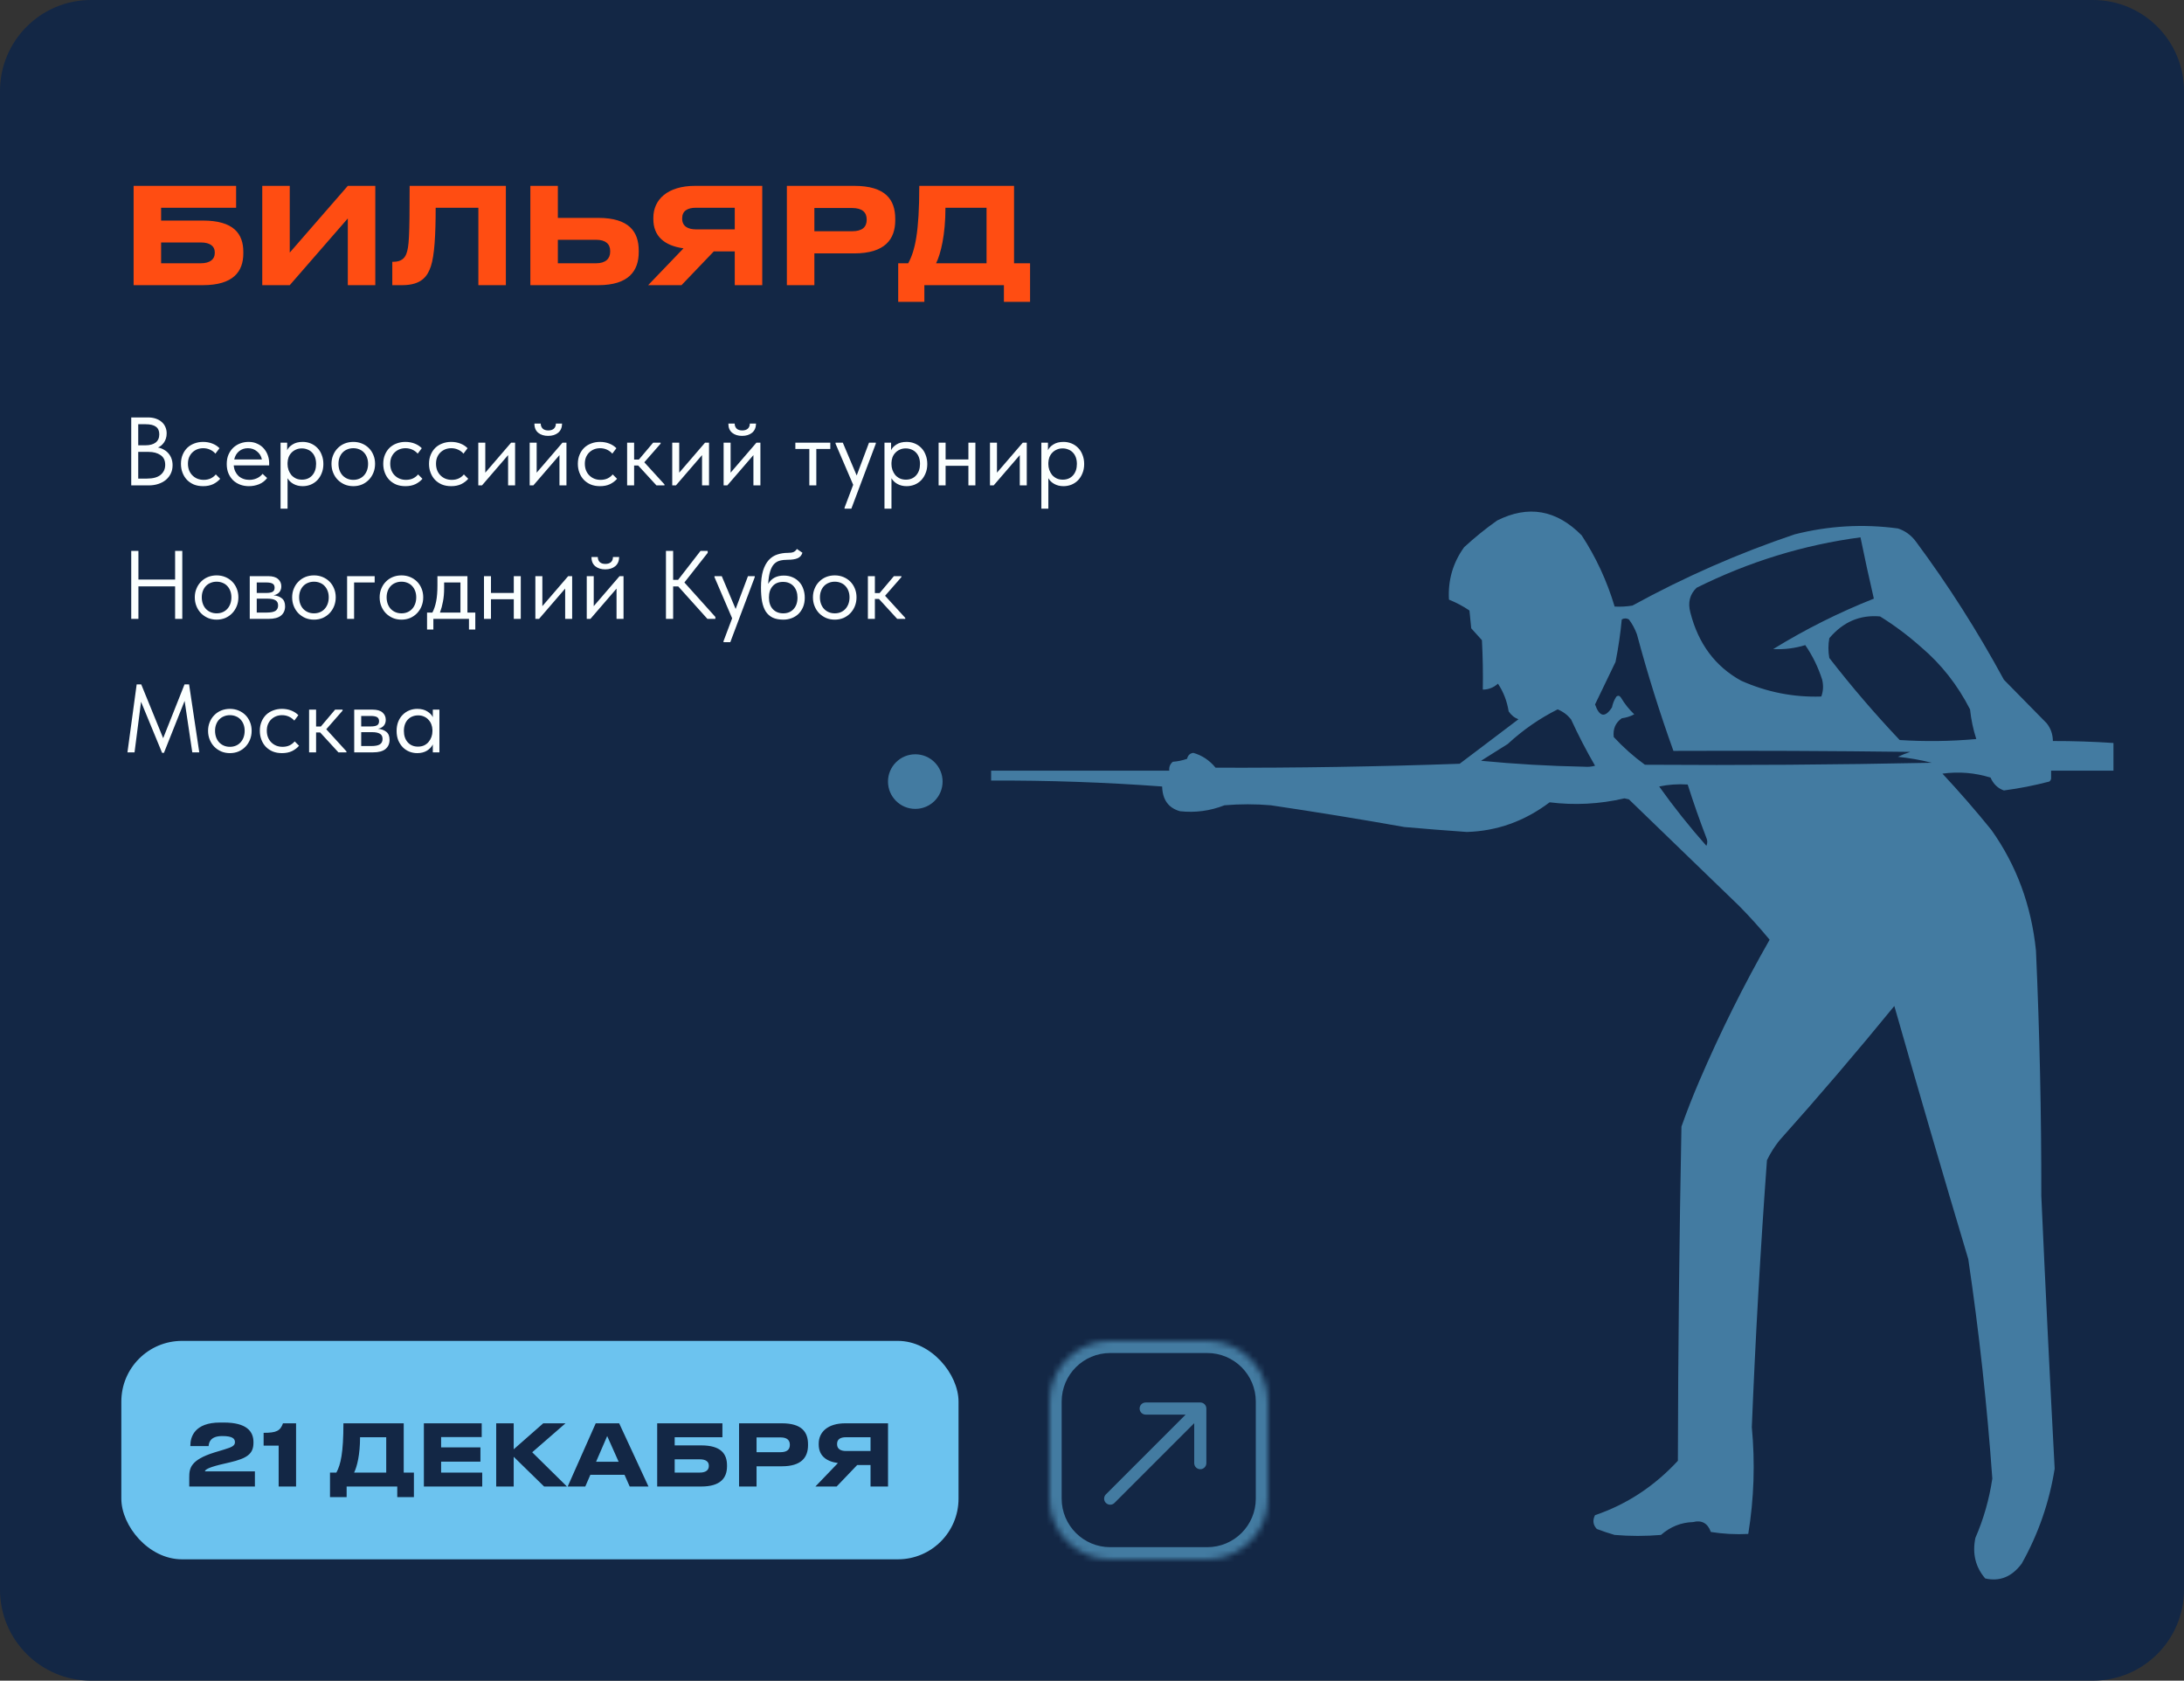
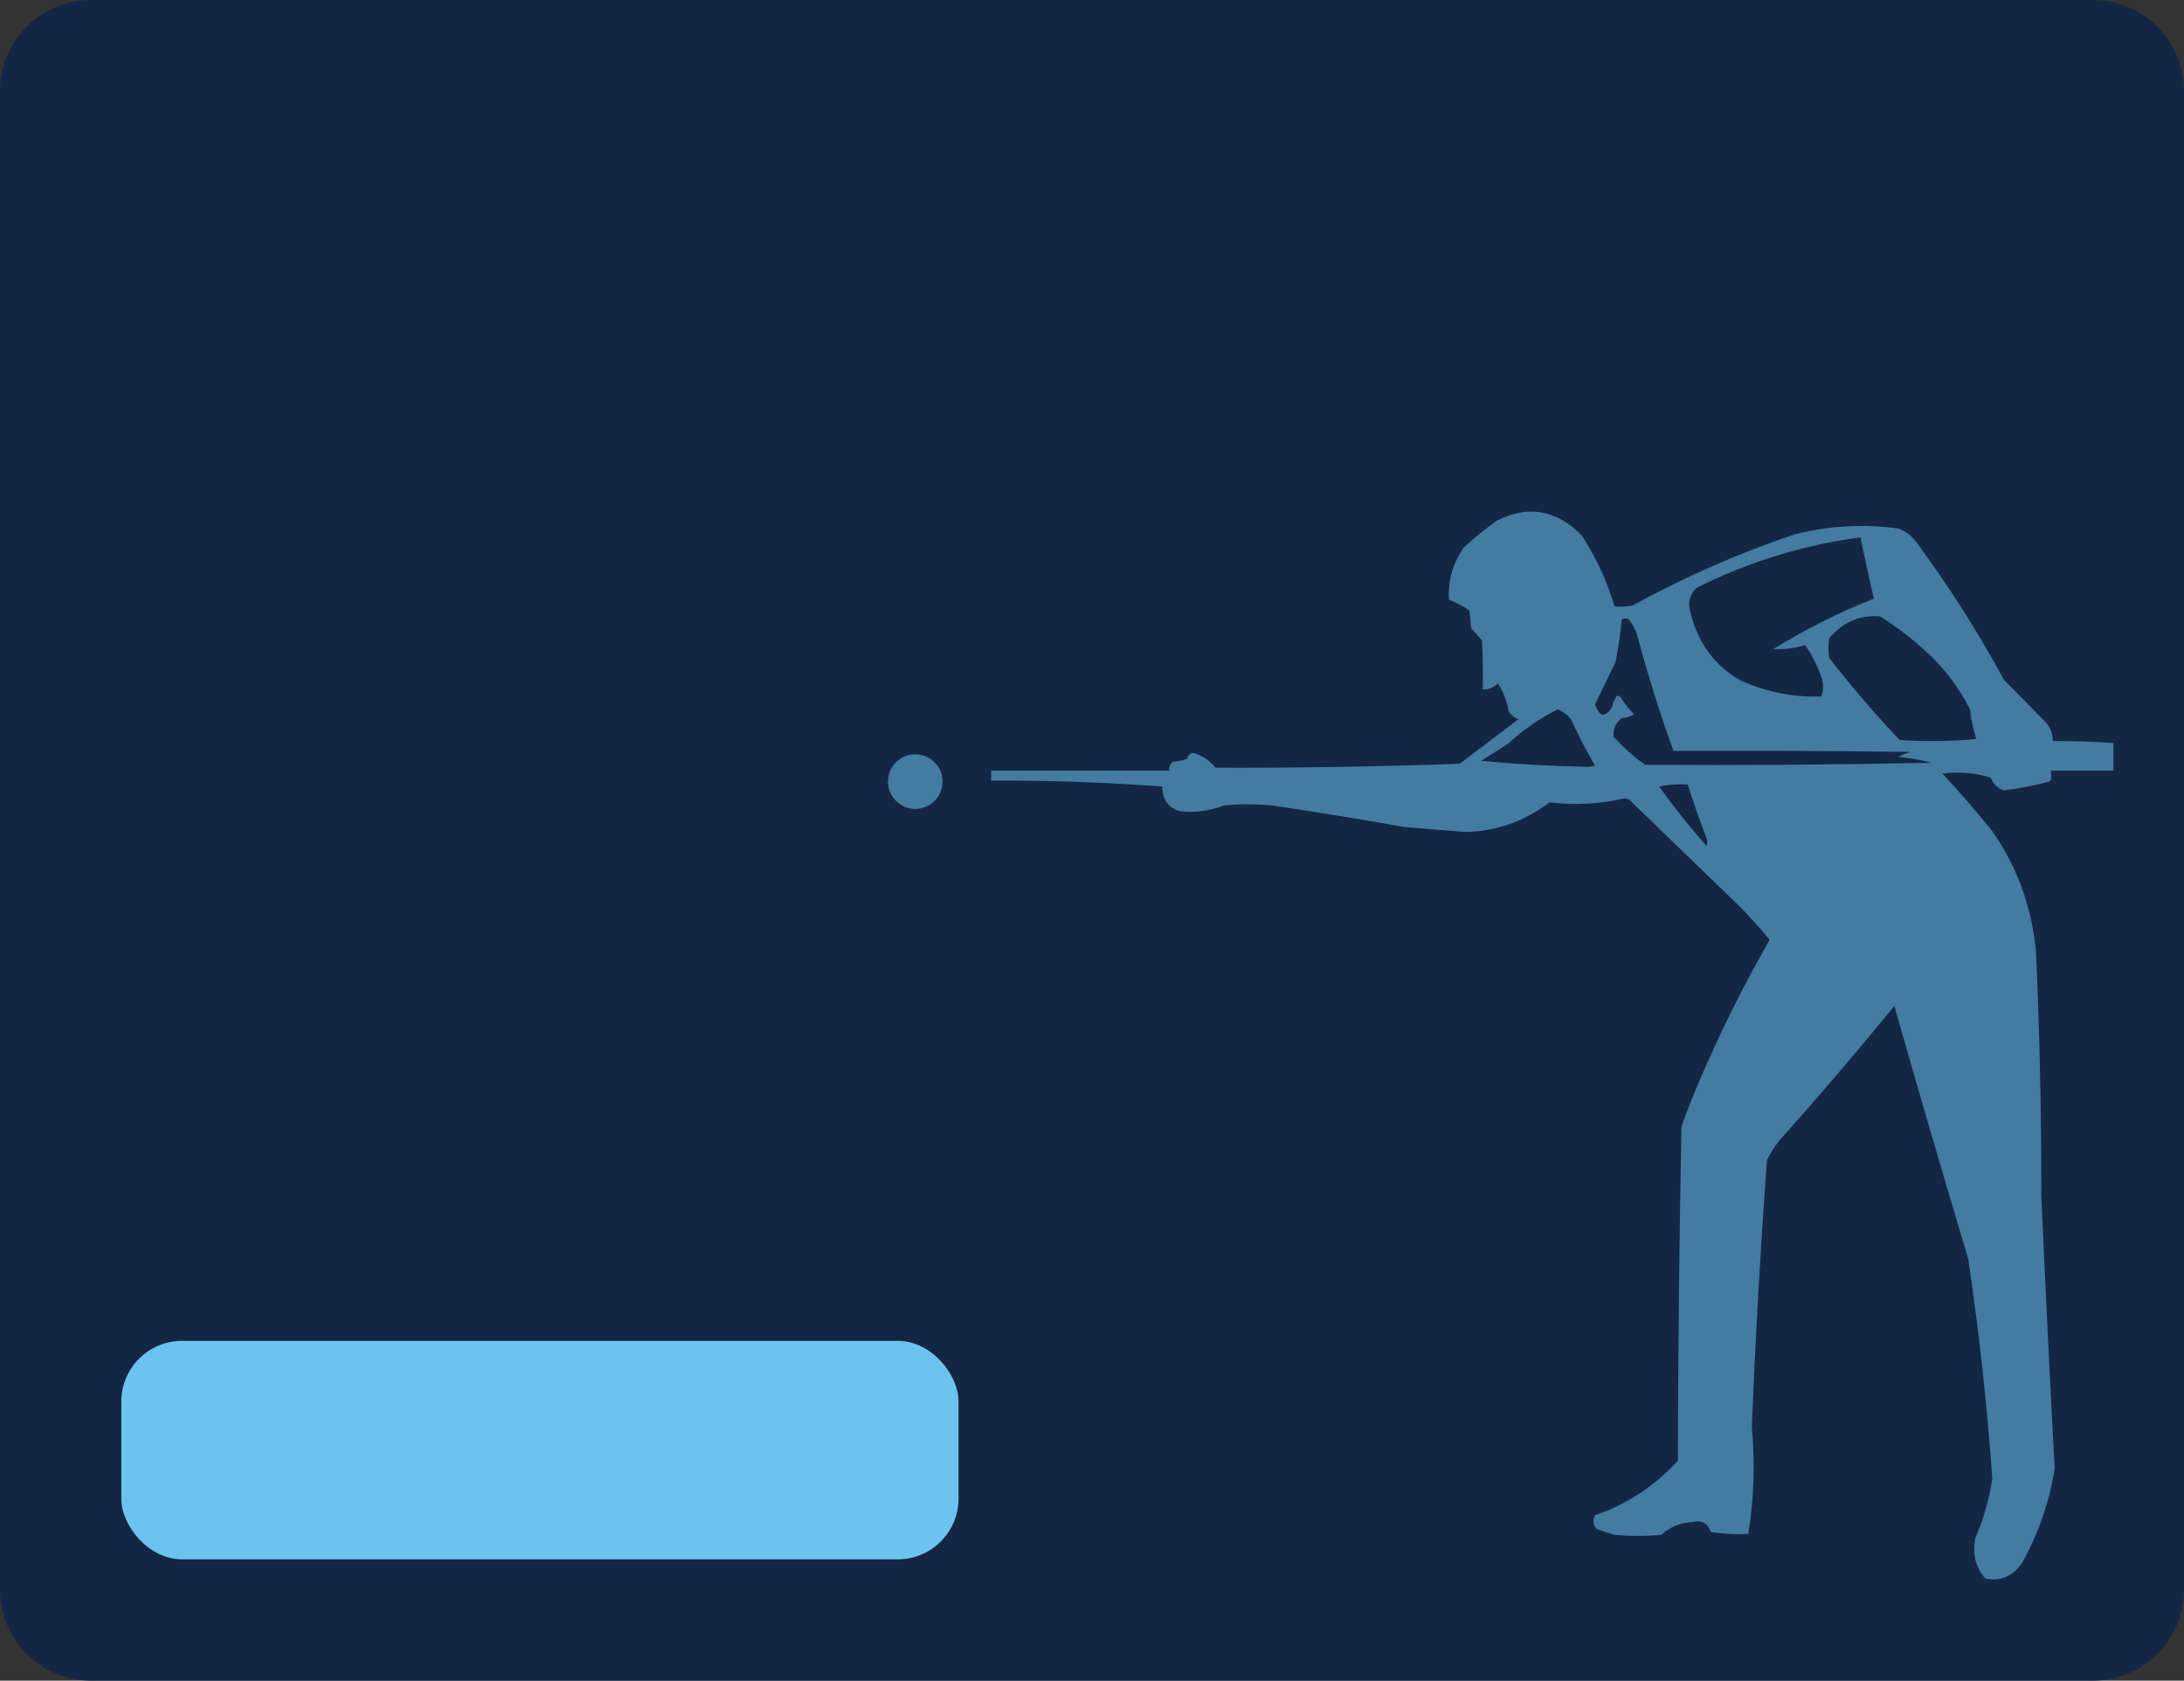
<svg xmlns="http://www.w3.org/2000/svg" width="360" height="277" viewBox="0 0 360 277" fill="none">
  <rect x="0" y="0" width="360" height="277" fill="#333333" stroke="none" />
  <path d="M0 15C0 6.716 6.716 0 15 0H345C353.284 0 360 6.716 360 15V262C360 270.284 353.284 277 345 277H15C6.716 277 0 270.284 0 262V15Z" fill="#132745" />
  <path d="M155.372 128.818C155.372 131.303 153.357 133.318 150.872 133.318C148.387 133.318 146.372 131.303 146.372 128.818C146.372 126.332 148.387 124.318 150.872 124.318C153.357 124.318 155.372 126.332 155.372 128.818Z" fill="#437BA1" />
  <path fill-rule="evenodd" clip-rule="evenodd" d="M338.094 128.323V127.02H348.372V122.457C345.048 122.235 341.72 122.126 338.388 122.131C338.374 121.014 338.032 120.036 337.36 119.198C335.003 116.799 332.654 114.409 330.312 112.028C325.973 104.023 321.127 96.419 315.777 89.215C314.99 88.178 314.011 87.472 312.84 87.097C307.116 86.322 301.439 86.647 295.809 88.074C286.593 91.18 277.686 95.091 269.086 99.807C268.112 99.969 267.134 100.023 266.15 99.97C264.887 95.754 263.076 91.843 260.717 88.237C256.564 84.021 251.914 83.206 246.769 85.793C244.876 87.133 243.065 88.6 241.336 90.193C239.488 92.761 238.656 95.64 238.84 98.829C240.031 99.306 241.157 99.903 242.217 100.621L242.511 103.555L244.273 105.51C244.42 108.224 244.468 110.94 244.42 113.658C245.352 113.657 246.184 113.331 246.916 112.68C247.828 114.051 248.415 115.572 248.678 117.243C249.095 117.869 249.633 118.303 250.293 118.546C248.147 120.173 245.996 121.801 243.84 123.432L240.602 125.879C227.196 126.355 213.785 126.573 200.372 126.531C199.368 125.307 198.144 124.493 196.701 124.086C196.152 124.155 195.809 124.48 195.674 125.064C194.908 125.331 194.125 125.494 193.324 125.553C192.873 125.915 192.678 126.404 192.737 127.02H163.372V128.649C172.78 128.609 182.177 128.935 191.563 129.627C191.62 131.808 192.599 133.166 194.499 133.701C197.009 133.979 199.456 133.653 201.84 132.723C204.385 132.505 206.93 132.505 209.475 132.723C216.832 133.812 224.173 135.007 231.499 136.308C234.923 136.609 238.349 136.88 241.777 137.122C246.764 136.975 251.315 135.345 255.432 132.234C259.568 132.749 263.679 132.531 267.765 131.582L268.499 131.745L286.705 149.344C288.457 151.123 290.121 152.97 291.697 154.884C287.423 162.358 283.557 170.125 280.098 178.186C279.039 180.647 278.06 183.145 277.162 185.682C276.807 204.038 276.612 222.397 276.574 240.759C272.68 244.971 268.129 247.959 262.92 249.722C262.484 250.566 262.583 251.327 263.213 252.003C264.178 252.37 265.156 252.696 266.15 252.981C268.695 253.198 271.24 253.198 273.785 252.981C275.345 251.625 277.107 250.919 279.071 250.862C280.504 250.497 281.483 251.041 282.007 252.492C284.053 252.817 286.109 252.925 288.174 252.818C289.122 246.997 289.318 241.131 288.761 235.219C289.354 220.538 290.186 205.873 291.257 191.222C291.828 190.046 292.513 188.96 293.313 187.963C299.779 180.732 306.092 173.346 312.253 165.802C316.223 179.727 320.285 193.632 324.44 207.517C326.219 219.513 327.54 231.571 328.404 243.693C327.899 247.096 326.969 250.355 325.614 253.47C325.084 256.045 325.622 258.272 327.229 260.151C329.625 260.702 331.631 259.888 333.249 257.706C335.981 252.846 337.792 247.631 338.682 242.063C337.884 227.074 337.15 212.083 336.479 197.089C336.497 183.608 336.203 170.137 335.598 156.677C334.843 149.248 332.396 142.621 328.257 136.797C325.672 133.602 322.98 130.505 320.182 127.508C322.879 127.139 325.522 127.356 328.11 128.16C328.583 129.229 329.317 129.935 330.312 130.279C332.842 129.946 335.338 129.458 337.801 128.812C337.964 128.687 338.062 128.524 338.094 128.323ZM278.19 129.301C276.567 129.196 275.001 129.305 273.491 129.627C275.906 133.016 278.5 136.275 281.273 139.404C281.469 138.969 281.469 138.535 281.273 138.1C280.15 135.17 279.122 132.237 278.19 129.301ZM261.158 126.368C255.425 126.258 249.748 125.932 244.126 125.39C245.213 124.706 246.305 124.019 247.4 123.33L248.531 122.62C251.036 120.306 253.777 118.405 256.753 116.917C257.602 117.253 258.336 117.796 258.955 118.546C260.165 121.179 261.487 123.731 262.92 126.205C262.34 126.366 261.753 126.421 261.158 126.368ZM271.142 126.042C286.951 126.15 302.71 126.042 318.42 125.716C316.596 125.252 314.736 124.926 312.84 124.738C313.508 124.417 314.193 124.145 314.896 123.923C301.878 123.76 288.859 123.706 275.84 123.76C273.573 117.462 271.567 111.053 269.821 104.532C269.491 103.636 269.05 102.822 268.499 102.088C268.108 101.871 267.716 101.871 267.325 102.088C267.105 104.43 266.763 106.766 266.297 109.095C265.166 111.434 264.041 113.769 262.92 116.102C263.646 118.171 264.576 118.334 265.71 116.591C265.842 115.933 266.086 115.335 266.444 114.798C266.722 114.597 266.967 114.651 267.178 114.961C267.785 115.984 268.519 116.908 269.38 117.731C268.73 118.072 268.045 118.289 267.325 118.383C266.285 119.114 265.845 120.146 266.003 121.479C267.594 123.193 269.308 124.714 271.142 126.042ZM301.535 105.184C303.809 102.495 306.599 101.3 309.904 101.599C312.249 103.05 314.5 104.733 316.658 106.651C319.99 109.478 322.682 112.9 324.733 116.917C324.908 118.593 325.251 120.223 325.761 121.805C321.555 122.185 317.346 122.24 313.134 121.968C309.053 117.657 305.187 113.149 301.535 108.443C301.339 107.357 301.339 106.27 301.535 105.184ZM306.673 88.563C297.279 89.811 288.274 92.582 279.658 96.874C278.534 97.952 278.191 99.309 278.63 100.947C279.94 106.092 282.73 109.84 286.999 112.191C291.249 114.081 295.653 114.95 300.213 114.798C300.539 113.906 300.588 112.983 300.36 112.028C299.696 109.955 298.766 108.054 297.57 106.325C295.855 106.853 294.093 107.07 292.285 106.977C297.613 103.702 303.143 100.932 308.876 98.666C308.098 95.32 307.364 91.953 306.673 88.563Z" fill="#437BA1" />
-   <path d="M22.024 47V30.632H38.92V34.24H26.556V36.352H33.442C38.524 36.352 40.108 38.53 40.108 41.522V41.764C40.108 44.756 38.458 47 33.442 47H22.024ZM26.556 43.392H33.09C34.652 43.392 35.4 42.71 35.4 41.72V41.566C35.4 40.598 34.652 39.96 33.09 39.96H26.556V43.392ZM57.331 47V36L47.761 47H43.229V30.632H47.761V41.632L57.331 30.632H61.863V47H57.331ZM78.853 47V34.24H71.813C71.813 38.706 71.615 42.116 71.021 43.898C70.493 45.46 69.547 47 66.291 47H64.663V43.15H64.817C66.159 43.15 66.709 42.534 66.973 41.852C67.413 40.708 67.523 39.146 67.523 30.632H83.385V47H78.853ZM91.954 30.632V35.912H98.62C103.702 35.912 105.286 38.2 105.286 41.302V41.544C105.286 44.646 103.636 47 98.62 47H87.422V30.632H91.954ZM91.954 43.392H98.268C99.83 43.392 100.578 42.622 100.578 41.5V41.346C100.578 40.224 99.83 39.52 98.268 39.52H91.954V43.392ZM121.114 41.434H117.66L112.336 47H106.836L112.666 40.928C109.476 40.488 107.694 38.904 107.694 36.11V35.89C107.694 32.92 110.004 30.632 114.58 30.632H125.646V47H121.114V41.434ZM121.114 37.804V34.24H114.734C113.304 34.24 112.446 34.768 112.446 35.978V36.044C112.446 37.32 113.436 37.804 114.734 37.804H121.114ZM140.792 41.764H134.236V47H129.704V30.632H140.792C145.962 30.632 147.568 32.898 147.568 36.066V36.308C147.568 39.41 145.896 41.764 140.792 41.764ZM134.236 34.284V38.112H140.462C142.134 38.112 142.86 37.408 142.86 36.242V36.154C142.86 35.01 142.134 34.284 140.462 34.284H134.236ZM148.055 43.392H149.705C150.827 41.346 151.531 38.288 151.531 30.632H167.151V43.392H169.791V49.75H165.479V47H152.367V49.75H148.055V43.392ZM154.303 43.392H162.619V34.24H155.843C155.843 38.706 155.073 41.83 154.303 43.392Z" fill="#FF4D12" />
-   <path d="M21.632 68.8H24.416C24.875 68.8 25.291 68.864 25.664 68.992C26.048 69.12 26.373 69.301 26.64 69.536C26.907 69.76 27.109 70.032 27.248 70.352C27.397 70.672 27.472 71.029 27.472 71.424C27.472 71.744 27.429 72.032 27.344 72.288C27.259 72.544 27.147 72.768 27.008 72.96C26.869 73.152 26.715 73.317 26.544 73.456C26.373 73.584 26.208 73.685 26.048 73.76C26.4 73.824 26.72 73.941 27.008 74.112C27.307 74.272 27.563 74.48 27.776 74.736C27.989 74.981 28.155 75.269 28.272 75.6C28.389 75.931 28.448 76.288 28.448 76.672C28.448 77.173 28.352 77.627 28.16 78.032C27.968 78.437 27.696 78.789 27.344 79.088C27.003 79.376 26.587 79.6 26.096 79.76C25.616 79.92 25.088 80 24.512 80H21.632V68.8ZM22.784 74.48V78.88H24.224C25.237 78.88 25.989 78.672 26.48 78.256C26.981 77.84 27.232 77.291 27.232 76.608C27.232 75.883 26.976 75.349 26.464 75.008C25.952 74.656 25.296 74.48 24.496 74.48H22.784ZM22.784 69.92V73.392H24C24.693 73.392 25.243 73.243 25.648 72.944C26.053 72.635 26.256 72.181 26.256 71.584C26.256 71.019 26.075 70.603 25.712 70.336C25.349 70.059 24.779 69.92 24 69.92H22.784ZM33.476 80.128C32.911 80.128 32.404 80.037 31.956 79.856C31.508 79.664 31.124 79.403 30.804 79.072C30.495 78.741 30.255 78.352 30.084 77.904C29.914 77.456 29.828 76.971 29.828 76.448C29.828 75.883 29.924 75.376 30.116 74.928C30.308 74.48 30.564 74.101 30.884 73.792C31.215 73.483 31.599 73.248 32.036 73.088C32.484 72.917 32.964 72.832 33.476 72.832C34.02 72.832 34.527 72.923 34.996 73.104C35.466 73.285 35.86 73.541 36.18 73.872L35.508 74.768C35.274 74.491 34.98 74.272 34.628 74.112C34.276 73.952 33.898 73.872 33.492 73.872C33.151 73.872 32.826 73.931 32.516 74.048C32.218 74.165 31.951 74.336 31.716 74.56C31.492 74.773 31.311 75.04 31.172 75.36C31.044 75.669 30.98 76.027 30.98 76.432C30.98 76.827 31.044 77.189 31.172 77.52C31.3 77.84 31.482 78.117 31.716 78.352C31.951 78.587 32.223 78.768 32.532 78.896C32.852 79.024 33.199 79.088 33.572 79.088C34.01 79.088 34.399 79.008 34.74 78.848C35.082 78.677 35.359 78.459 35.572 78.192L36.292 78.912C35.994 79.264 35.61 79.557 35.14 79.792C34.671 80.016 34.116 80.128 33.476 80.128ZM41.023 80.128C40.501 80.128 40.015 80.043 39.567 79.872C39.13 79.701 38.746 79.461 38.415 79.152C38.095 78.832 37.839 78.448 37.647 78C37.466 77.552 37.375 77.045 37.375 76.48C37.375 75.893 37.471 75.376 37.663 74.928C37.866 74.469 38.133 74.085 38.463 73.776C38.804 73.467 39.188 73.232 39.615 73.072C40.053 72.912 40.506 72.832 40.975 72.832C41.519 72.832 41.999 72.933 42.415 73.136C42.842 73.328 43.199 73.589 43.487 73.92C43.775 74.251 43.994 74.624 44.143 75.04C44.292 75.456 44.367 75.877 44.367 76.304V76.704H38.527C38.559 77.077 38.645 77.413 38.783 77.712C38.922 78 39.103 78.251 39.327 78.464C39.562 78.667 39.828 78.821 40.127 78.928C40.426 79.035 40.746 79.088 41.087 79.088C41.535 79.088 41.951 79.003 42.335 78.832C42.73 78.651 43.044 78.405 43.279 78.096L44.031 78.784C43.69 79.243 43.247 79.584 42.703 79.808C42.17 80.021 41.61 80.128 41.023 80.128ZM40.863 73.872C40.298 73.872 39.812 74.037 39.407 74.368C39.002 74.699 38.735 75.152 38.607 75.728H43.167C43.06 75.184 42.794 74.741 42.367 74.4C41.951 74.048 41.45 73.872 40.863 73.872ZM46.247 83.84V72.96H47.335V74.208C47.484 73.856 47.778 73.541 48.215 73.264C48.652 72.976 49.212 72.832 49.895 72.832C50.364 72.832 50.807 72.917 51.223 73.088C51.639 73.259 52.002 73.504 52.311 73.824C52.62 74.133 52.86 74.517 53.031 74.976C53.212 75.424 53.303 75.925 53.303 76.48C53.303 77.045 53.207 77.557 53.015 78.016C52.834 78.464 52.588 78.848 52.279 79.168C51.969 79.477 51.607 79.717 51.191 79.888C50.775 80.048 50.343 80.128 49.895 80.128C49.319 80.128 48.812 80.005 48.375 79.76C47.938 79.515 47.612 79.2 47.399 78.816V83.84H46.247ZM49.751 73.904C49.377 73.904 49.047 73.973 48.759 74.112C48.471 74.24 48.225 74.416 48.023 74.64C47.82 74.853 47.666 75.104 47.559 75.392C47.463 75.669 47.41 75.963 47.399 76.272V76.528C47.399 76.837 47.452 77.147 47.559 77.456C47.666 77.755 47.815 78.027 48.007 78.272C48.209 78.507 48.46 78.699 48.759 78.848C49.057 78.987 49.399 79.056 49.783 79.056C50.476 79.056 51.036 78.821 51.463 78.352C51.889 77.872 52.103 77.243 52.103 76.464C52.103 76.059 52.044 75.696 51.927 75.376C51.809 75.056 51.644 74.789 51.431 74.576C51.218 74.352 50.967 74.187 50.679 74.08C50.391 73.963 50.081 73.904 49.751 73.904ZM58.241 80.128C57.729 80.128 57.254 80.037 56.817 79.856C56.379 79.664 55.995 79.403 55.665 79.072C55.345 78.741 55.094 78.352 54.913 77.904C54.731 77.456 54.641 76.971 54.641 76.448C54.641 75.936 54.731 75.461 54.913 75.024C55.094 74.576 55.345 74.192 55.665 73.872C55.985 73.541 56.363 73.285 56.801 73.104C57.249 72.923 57.729 72.832 58.241 72.832C58.753 72.832 59.227 72.923 59.665 73.104C60.102 73.285 60.481 73.536 60.801 73.856C61.121 74.176 61.371 74.56 61.553 75.008C61.734 75.445 61.825 75.925 61.825 76.448C61.825 76.971 61.734 77.456 61.553 77.904C61.371 78.352 61.121 78.741 60.801 79.072C60.481 79.403 60.102 79.664 59.665 79.856C59.227 80.037 58.753 80.128 58.241 80.128ZM58.241 79.088C58.603 79.088 58.934 79.024 59.233 78.896C59.531 78.768 59.787 78.587 60.001 78.352C60.214 78.117 60.379 77.84 60.497 77.52C60.614 77.189 60.673 76.832 60.673 76.448C60.673 76.064 60.614 75.717 60.497 75.408C60.379 75.088 60.214 74.816 60.001 74.592C59.787 74.357 59.531 74.181 59.233 74.064C58.934 73.936 58.603 73.872 58.241 73.872C57.878 73.872 57.547 73.936 57.249 74.064C56.95 74.181 56.689 74.357 56.465 74.592C56.251 74.816 56.086 75.088 55.969 75.408C55.851 75.717 55.793 76.064 55.793 76.448C55.793 76.832 55.851 77.189 55.969 77.52C56.086 77.84 56.251 78.117 56.465 78.352C56.689 78.587 56.95 78.768 57.249 78.896C57.547 79.024 57.878 79.088 58.241 79.088ZM66.82 80.128C66.255 80.128 65.748 80.037 65.3 79.856C64.852 79.664 64.468 79.403 64.148 79.072C63.839 78.741 63.599 78.352 63.428 77.904C63.257 77.456 63.172 76.971 63.172 76.448C63.172 75.883 63.268 75.376 63.46 74.928C63.652 74.48 63.908 74.101 64.228 73.792C64.559 73.483 64.943 73.248 65.38 73.088C65.828 72.917 66.308 72.832 66.82 72.832C67.364 72.832 67.871 72.923 68.34 73.104C68.809 73.285 69.204 73.541 69.524 73.872L68.852 74.768C68.617 74.491 68.324 74.272 67.972 74.112C67.62 73.952 67.241 73.872 66.836 73.872C66.495 73.872 66.169 73.931 65.86 74.048C65.561 74.165 65.295 74.336 65.06 74.56C64.836 74.773 64.655 75.04 64.516 75.36C64.388 75.669 64.324 76.027 64.324 76.432C64.324 76.827 64.388 77.189 64.516 77.52C64.644 77.84 64.825 78.117 65.06 78.352C65.295 78.587 65.567 78.768 65.876 78.896C66.196 79.024 66.543 79.088 66.916 79.088C67.353 79.088 67.743 79.008 68.084 78.848C68.425 78.677 68.703 78.459 68.916 78.192L69.636 78.912C69.337 79.264 68.953 79.557 68.484 79.792C68.015 80.016 67.46 80.128 66.82 80.128ZM74.367 80.128C73.802 80.128 73.295 80.037 72.847 79.856C72.399 79.664 72.015 79.403 71.695 79.072C71.385 78.741 71.145 78.352 70.975 77.904C70.804 77.456 70.719 76.971 70.719 76.448C70.719 75.883 70.815 75.376 71.007 74.928C71.199 74.48 71.455 74.101 71.775 73.792C72.106 73.483 72.49 73.248 72.927 73.088C73.375 72.917 73.855 72.832 74.367 72.832C74.911 72.832 75.418 72.923 75.887 73.104C76.356 73.285 76.751 73.541 77.071 73.872L76.399 74.768C76.164 74.491 75.871 74.272 75.519 74.112C75.167 73.952 74.788 73.872 74.383 73.872C74.041 73.872 73.716 73.931 73.407 74.048C73.108 74.165 72.841 74.336 72.607 74.56C72.383 74.773 72.201 75.04 72.063 75.36C71.935 75.669 71.871 76.027 71.871 76.432C71.871 76.827 71.935 77.189 72.063 77.52C72.191 77.84 72.372 78.117 72.607 78.352C72.841 78.587 73.114 78.768 73.423 78.896C73.743 79.024 74.09 79.088 74.463 79.088C74.9 79.088 75.29 79.008 75.631 78.848C75.972 78.677 76.249 78.459 76.463 78.192L77.183 78.912C76.884 79.264 76.5 79.557 76.031 79.792C75.561 80.016 75.007 80.128 74.367 80.128ZM78.841 72.96H79.993V77.904L84.249 72.96H84.905V80H83.753V75.008L79.449 80H78.841V72.96ZM87.309 72.96H88.461V77.904L92.717 72.96H93.373V80H92.221V75.008L87.917 80H87.309V72.96ZM90.349 71.84C89.688 71.84 89.144 71.669 88.717 71.328C88.291 70.976 88.083 70.469 88.093 69.808H89.133C89.133 70.149 89.24 70.427 89.453 70.64C89.667 70.843 89.976 70.944 90.381 70.944C90.765 70.944 91.069 70.848 91.293 70.656C91.517 70.453 91.629 70.171 91.629 69.808H92.653C92.643 70.469 92.424 70.976 91.997 71.328C91.571 71.669 91.021 71.84 90.349 71.84ZM98.898 80.128C98.333 80.128 97.826 80.037 97.378 79.856C96.93 79.664 96.546 79.403 96.226 79.072C95.917 78.741 95.677 78.352 95.506 77.904C95.335 77.456 95.25 76.971 95.25 76.448C95.25 75.883 95.346 75.376 95.538 74.928C95.73 74.48 95.986 74.101 96.306 73.792C96.637 73.483 97.021 73.248 97.458 73.088C97.906 72.917 98.386 72.832 98.898 72.832C99.442 72.832 99.949 72.923 100.418 73.104C100.887 73.285 101.282 73.541 101.602 73.872L100.93 74.768C100.695 74.491 100.402 74.272 100.05 74.112C99.698 73.952 99.32 73.872 98.914 73.872C98.573 73.872 98.248 73.931 97.938 74.048C97.639 74.165 97.373 74.336 97.138 74.56C96.914 74.773 96.733 75.04 96.594 75.36C96.466 75.669 96.402 76.027 96.402 76.432C96.402 76.827 96.466 77.189 96.594 77.52C96.722 77.84 96.903 78.117 97.138 78.352C97.373 78.587 97.645 78.768 97.954 78.896C98.274 79.024 98.621 79.088 98.994 79.088C99.431 79.088 99.821 79.008 100.162 78.848C100.503 78.677 100.781 78.459 100.994 78.192L101.714 78.912C101.415 79.264 101.031 79.557 100.562 79.792C100.093 80.016 99.538 80.128 98.898 80.128ZM103.372 72.96H104.524V75.744H105.308L107.66 72.96H108.892V73.12L106.204 76.192L109.532 79.84V80H108.204L105.196 76.72H104.524V80H103.372V72.96ZM110.809 72.96H111.961V77.904L116.217 72.96H116.873V80H115.721V75.008L111.417 80H110.809V72.96ZM119.278 72.96H120.43V77.904L124.686 72.96H125.342V80H124.19V75.008L119.886 80H119.278V72.96ZM122.318 71.84C121.657 71.84 121.113 71.669 120.686 71.328C120.259 70.976 120.051 70.469 120.062 69.808H121.102C121.102 70.149 121.209 70.427 121.422 70.64C121.635 70.843 121.945 70.944 122.35 70.944C122.734 70.944 123.038 70.848 123.262 70.656C123.486 70.453 123.598 70.171 123.598 69.808H124.622C124.611 70.469 124.393 70.976 123.966 71.328C123.539 71.669 122.99 71.84 122.318 71.84ZM133.407 74H131.103V72.96H136.863V74H134.559V80H133.407V74ZM139.212 83.68L140.636 79.904L137.724 73.12V72.96H138.924L141.212 78.368L143.244 72.96H144.364V73.12L140.332 83.84H139.212V83.68ZM145.794 83.84V72.96H146.882V74.208C147.031 73.856 147.324 73.541 147.762 73.264C148.199 72.976 148.759 72.832 149.442 72.832C149.911 72.832 150.354 72.917 150.77 73.088C151.186 73.259 151.548 73.504 151.858 73.824C152.167 74.133 152.407 74.517 152.578 74.976C152.759 75.424 152.85 75.925 152.85 76.48C152.85 77.045 152.754 77.557 152.562 78.016C152.38 78.464 152.135 78.848 151.826 79.168C151.516 79.477 151.154 79.717 150.738 79.888C150.322 80.048 149.89 80.128 149.442 80.128C148.866 80.128 148.359 80.005 147.922 79.76C147.484 79.515 147.159 79.2 146.946 78.816V83.84H145.794ZM149.298 73.904C148.924 73.904 148.594 73.973 148.306 74.112C148.018 74.24 147.772 74.416 147.57 74.64C147.367 74.853 147.212 75.104 147.106 75.392C147.01 75.669 146.956 75.963 146.946 76.272V76.528C146.946 76.837 146.999 77.147 147.106 77.456C147.212 77.755 147.362 78.027 147.554 78.272C147.756 78.507 148.007 78.699 148.306 78.848C148.604 78.987 148.946 79.056 149.33 79.056C150.023 79.056 150.583 78.821 151.01 78.352C151.436 77.872 151.65 77.243 151.65 76.464C151.65 76.059 151.591 75.696 151.474 75.376C151.356 75.056 151.191 74.789 150.978 74.576C150.764 74.352 150.514 74.187 150.226 74.08C149.938 73.963 149.628 73.904 149.298 73.904ZM159.628 76.768H155.868V80H154.716V72.96H155.868V75.728H159.628V72.96H160.78V80H159.628V76.768ZM163.184 72.96H164.336V77.904L168.592 72.96H169.248V80H168.096V75.008L163.792 80H163.184V72.96ZM171.653 83.84V72.96H172.741V74.208C172.89 73.856 173.184 73.541 173.621 73.264C174.058 72.976 174.618 72.832 175.301 72.832C175.77 72.832 176.213 72.917 176.629 73.088C177.045 73.259 177.408 73.504 177.717 73.824C178.026 74.133 178.266 74.517 178.437 74.976C178.618 75.424 178.709 75.925 178.709 76.48C178.709 77.045 178.613 77.557 178.421 78.016C178.24 78.464 177.994 78.848 177.685 79.168C177.376 79.477 177.013 79.717 176.597 79.888C176.181 80.048 175.749 80.128 175.301 80.128C174.725 80.128 174.218 80.005 173.781 79.76C173.344 79.515 173.018 79.2 172.805 78.816V83.84H171.653ZM175.157 73.904C174.784 73.904 174.453 73.973 174.165 74.112C173.877 74.24 173.632 74.416 173.429 74.64C173.226 74.853 173.072 75.104 172.965 75.392C172.869 75.669 172.816 75.963 172.805 76.272V76.528C172.805 76.837 172.858 77.147 172.965 77.456C173.072 77.755 173.221 78.027 173.413 78.272C173.616 78.507 173.866 78.699 174.165 78.848C174.464 78.987 174.805 79.056 175.189 79.056C175.882 79.056 176.442 78.821 176.869 78.352C177.296 77.872 177.509 77.243 177.509 76.464C177.509 76.059 177.45 75.696 177.333 75.376C177.216 75.056 177.05 74.789 176.837 74.576C176.624 74.352 176.373 74.187 176.085 74.08C175.797 73.963 175.488 73.904 175.157 73.904ZM28.864 96.64H22.816V102H21.632V90.8H22.816V95.52H28.864V90.8H30.048V102H28.864V96.64ZM35.709 102.128C35.197 102.128 34.723 102.037 34.285 101.856C33.848 101.664 33.464 101.403 33.133 101.072C32.813 100.741 32.563 100.352 32.382 99.904C32.2 99.456 32.109 98.971 32.109 98.448C32.109 97.936 32.2 97.461 32.382 97.024C32.563 96.576 32.813 96.192 33.133 95.872C33.453 95.541 33.832 95.285 34.27 95.104C34.718 94.923 35.197 94.832 35.709 94.832C36.221 94.832 36.696 94.923 37.133 95.104C37.571 95.285 37.95 95.536 38.27 95.856C38.59 96.176 38.84 96.56 39.022 97.008C39.203 97.445 39.294 97.925 39.294 98.448C39.294 98.971 39.203 99.456 39.022 99.904C38.84 100.352 38.59 100.741 38.27 101.072C37.95 101.403 37.571 101.664 37.133 101.856C36.696 102.037 36.221 102.128 35.709 102.128ZM35.709 101.088C36.072 101.088 36.403 101.024 36.702 100.896C37 100.768 37.256 100.587 37.469 100.352C37.683 100.117 37.848 99.84 37.965 99.52C38.083 99.189 38.142 98.832 38.142 98.448C38.142 98.064 38.083 97.717 37.965 97.408C37.848 97.088 37.683 96.816 37.469 96.592C37.256 96.357 37 96.181 36.702 96.064C36.403 95.936 36.072 95.872 35.709 95.872C35.347 95.872 35.016 95.936 34.718 96.064C34.419 96.181 34.157 96.357 33.934 96.592C33.72 96.816 33.555 97.088 33.438 97.408C33.32 97.717 33.261 98.064 33.261 98.448C33.261 98.832 33.32 99.189 33.438 99.52C33.555 99.84 33.72 100.117 33.934 100.352C34.157 100.587 34.419 100.768 34.718 100.896C35.016 101.024 35.347 101.088 35.709 101.088ZM41.169 94.96H44.209C44.945 94.96 45.489 95.12 45.841 95.44C46.193 95.749 46.369 96.149 46.369 96.64C46.369 97.045 46.251 97.376 46.017 97.632C45.793 97.877 45.483 98.037 45.089 98.112C45.643 98.165 46.097 98.331 46.449 98.608C46.811 98.885 46.993 99.328 46.993 99.936C46.993 100.576 46.769 101.083 46.321 101.456C45.873 101.819 45.195 102 44.289 102H41.169V94.96ZM42.321 98.672V100.96H43.969C44.63 100.96 45.105 100.869 45.393 100.688C45.691 100.496 45.841 100.197 45.841 99.792C45.841 99.376 45.691 99.088 45.393 98.928C45.105 98.757 44.683 98.672 44.129 98.672H42.321ZM42.321 96V97.728H43.921C44.347 97.728 44.678 97.669 44.913 97.552C45.147 97.424 45.265 97.195 45.265 96.864C45.265 96.544 45.153 96.32 44.929 96.192C44.705 96.064 44.358 96 43.889 96H42.321ZM51.756 102.128C51.244 102.128 50.77 102.037 50.332 101.856C49.895 101.664 49.511 101.403 49.18 101.072C48.86 100.741 48.61 100.352 48.428 99.904C48.247 99.456 48.156 98.971 48.156 98.448C48.156 97.936 48.247 97.461 48.428 97.024C48.61 96.576 48.86 96.192 49.18 95.872C49.5 95.541 49.879 95.285 50.316 95.104C50.764 94.923 51.244 94.832 51.756 94.832C52.268 94.832 52.743 94.923 53.18 95.104C53.618 95.285 53.996 95.536 54.316 95.856C54.636 96.176 54.887 96.56 55.068 97.008C55.25 97.445 55.34 97.925 55.34 98.448C55.34 98.971 55.25 99.456 55.068 99.904C54.887 100.352 54.636 100.741 54.316 101.072C53.996 101.403 53.618 101.664 53.18 101.856C52.743 102.037 52.268 102.128 51.756 102.128ZM51.756 101.088C52.119 101.088 52.45 101.024 52.748 100.896C53.047 100.768 53.303 100.587 53.516 100.352C53.73 100.117 53.895 99.84 54.012 99.52C54.13 99.189 54.188 98.832 54.188 98.448C54.188 98.064 54.13 97.717 54.012 97.408C53.895 97.088 53.73 96.816 53.516 96.592C53.303 96.357 53.047 96.181 52.748 96.064C52.45 95.936 52.119 95.872 51.756 95.872C51.394 95.872 51.063 95.936 50.764 96.064C50.466 96.181 50.204 96.357 49.98 96.592C49.767 96.816 49.602 97.088 49.484 97.408C49.367 97.717 49.308 98.064 49.308 98.448C49.308 98.832 49.367 99.189 49.484 99.52C49.602 99.84 49.767 100.117 49.98 100.352C50.204 100.587 50.466 100.768 50.764 100.896C51.063 101.024 51.394 101.088 51.756 101.088ZM57.216 94.96H61.76V96H58.368V102H57.216V94.96ZM66.178 102.128C65.666 102.128 65.192 102.037 64.754 101.856C64.317 101.664 63.933 101.403 63.602 101.072C63.282 100.741 63.032 100.352 62.85 99.904C62.669 99.456 62.578 98.971 62.578 98.448C62.578 97.936 62.669 97.461 62.85 97.024C63.032 96.576 63.282 96.192 63.602 95.872C63.922 95.541 64.301 95.285 64.738 95.104C65.186 94.923 65.666 94.832 66.178 94.832C66.69 94.832 67.165 94.923 67.602 95.104C68.04 95.285 68.418 95.536 68.738 95.856C69.058 96.176 69.309 96.56 69.49 97.008C69.672 97.445 69.762 97.925 69.762 98.448C69.762 98.971 69.672 99.456 69.49 99.904C69.309 100.352 69.058 100.741 68.738 101.072C68.418 101.403 68.04 101.664 67.602 101.856C67.165 102.037 66.69 102.128 66.178 102.128ZM66.178 101.088C66.541 101.088 66.872 101.024 67.17 100.896C67.469 100.768 67.725 100.587 67.938 100.352C68.152 100.117 68.317 99.84 68.434 99.52C68.552 99.189 68.61 98.832 68.61 98.448C68.61 98.064 68.552 97.717 68.434 97.408C68.317 97.088 68.152 96.816 67.938 96.592C67.725 96.357 67.469 96.181 67.17 96.064C66.872 95.936 66.541 95.872 66.178 95.872C65.816 95.872 65.485 95.936 65.186 96.064C64.888 96.181 64.626 96.357 64.402 96.592C64.189 96.816 64.024 97.088 63.906 97.408C63.789 97.717 63.73 98.064 63.73 98.448C63.73 98.832 63.789 99.189 63.906 99.52C64.024 99.84 64.189 100.117 64.402 100.352C64.626 100.587 64.888 100.768 65.186 100.896C65.485 101.024 65.816 101.088 66.178 101.088ZM70.393 100.96H71.273C71.551 100.427 71.759 99.808 71.897 99.104C72.036 98.389 72.105 97.525 72.105 96.512V94.96H77.049V100.96H78.345V103.76H77.305V102H71.433V103.76H70.393V100.96ZM73.209 96.96C73.209 97.76 73.145 98.485 73.017 99.136C72.9 99.776 72.735 100.384 72.521 100.96H75.897V96H73.209V96.96ZM84.69 98.768H80.93V102H79.778V94.96H80.93V97.728H84.69V94.96H85.842V102H84.69V98.768ZM88.247 94.96H89.399V99.904L93.655 94.96H94.311V102H93.159V97.008L88.855 102H88.247V94.96ZM96.716 94.96H97.868V99.904L102.124 94.96H102.78V102H101.628V97.008L97.324 102H96.716V94.96ZM99.756 93.84C99.094 93.84 98.55 93.669 98.124 93.328C97.697 92.976 97.489 92.469 97.5 91.808H98.54C98.54 92.149 98.646 92.427 98.86 92.64C99.073 92.843 99.382 92.944 99.788 92.944C100.172 92.944 100.476 92.848 100.7 92.656C100.924 92.453 101.036 92.171 101.036 91.808H102.06C102.049 92.469 101.83 92.976 101.404 93.328C100.977 93.669 100.428 93.84 99.756 93.84ZM110.957 95.568H111.773L115.469 90.8H116.653V91.12L112.813 96L117.917 101.68V102H116.605L111.805 96.656H110.957V102H109.773V90.8H110.957V95.568ZM119.259 105.68L120.683 101.904L117.771 95.12V94.96H118.971L121.259 100.368L123.291 94.96H124.411V95.12L120.379 105.84H119.259V105.68ZM129.134 102.128C128.43 102.128 127.838 102.016 127.358 101.792C126.888 101.557 126.51 101.221 126.222 100.784C125.944 100.336 125.742 99.787 125.614 99.136C125.496 98.475 125.438 97.712 125.438 96.848C125.438 95.728 125.55 94.8 125.774 94.064C126.008 93.328 126.323 92.741 126.718 92.304C127.123 91.867 127.592 91.563 128.126 91.392C128.67 91.211 129.246 91.12 129.854 91.12C130.259 91.12 130.568 91.077 130.782 90.992C130.995 90.907 131.187 90.736 131.358 90.48L132.27 91.104C132.12 91.552 131.848 91.856 131.454 92.016C131.07 92.176 130.547 92.256 129.886 92.256C129.384 92.256 128.942 92.304 128.558 92.4C128.184 92.496 127.859 92.688 127.582 92.976C127.315 93.264 127.102 93.669 126.942 94.192C126.782 94.704 126.675 95.381 126.622 96.224C126.92 95.744 127.283 95.397 127.71 95.184C128.136 94.971 128.632 94.864 129.198 94.864C129.742 94.864 130.227 94.96 130.654 95.152C131.08 95.333 131.443 95.589 131.742 95.92C132.04 96.24 132.264 96.624 132.414 97.072C132.574 97.52 132.654 98 132.654 98.512C132.654 99.088 132.558 99.605 132.366 100.064C132.174 100.512 131.918 100.891 131.598 101.2C131.278 101.499 130.904 101.728 130.478 101.888C130.051 102.048 129.603 102.128 129.134 102.128ZM129.102 101.088C129.806 101.088 130.371 100.859 130.798 100.4C131.235 99.931 131.454 99.296 131.454 98.496C131.454 98.112 131.4 97.765 131.294 97.456C131.187 97.136 131.032 96.864 130.83 96.64C130.627 96.405 130.376 96.224 130.078 96.096C129.79 95.968 129.454 95.904 129.07 95.904C128.334 95.904 127.763 96.139 127.358 96.608C126.952 97.067 126.75 97.691 126.75 98.48C126.75 99.312 126.968 99.957 127.406 100.416C127.843 100.864 128.408 101.088 129.102 101.088ZM137.6 102.128C137.088 102.128 136.613 102.037 136.176 101.856C135.739 101.664 135.355 101.403 135.024 101.072C134.704 100.741 134.453 100.352 134.272 99.904C134.091 99.456 134 98.971 134 98.448C134 97.936 134.091 97.461 134.272 97.024C134.453 96.576 134.704 96.192 135.024 95.872C135.344 95.541 135.723 95.285 136.16 95.104C136.608 94.923 137.088 94.832 137.6 94.832C138.112 94.832 138.587 94.923 139.024 95.104C139.461 95.285 139.84 95.536 140.16 95.856C140.48 96.176 140.731 96.56 140.912 97.008C141.093 97.445 141.184 97.925 141.184 98.448C141.184 98.971 141.093 99.456 140.912 99.904C140.731 100.352 140.48 100.741 140.16 101.072C139.84 101.403 139.461 101.664 139.024 101.856C138.587 102.037 138.112 102.128 137.6 102.128ZM137.6 101.088C137.963 101.088 138.293 101.024 138.592 100.896C138.891 100.768 139.147 100.587 139.36 100.352C139.573 100.117 139.739 99.84 139.856 99.52C139.973 99.189 140.032 98.832 140.032 98.448C140.032 98.064 139.973 97.717 139.856 97.408C139.739 97.088 139.573 96.816 139.36 96.592C139.147 96.357 138.891 96.181 138.592 96.064C138.293 95.936 137.963 95.872 137.6 95.872C137.237 95.872 136.907 95.936 136.608 96.064C136.309 96.181 136.048 96.357 135.824 96.592C135.611 96.816 135.445 97.088 135.328 97.408C135.211 97.717 135.152 98.064 135.152 98.448C135.152 98.832 135.211 99.189 135.328 99.52C135.445 99.84 135.611 100.117 135.824 100.352C136.048 100.587 136.309 100.768 136.608 100.896C136.907 101.024 137.237 101.088 137.6 101.088ZM143.059 94.96H144.211V97.744H144.995L147.347 94.96H148.579V95.12L145.891 98.192L149.219 101.84V102H147.891L144.883 98.72H144.211V102H143.059V94.96ZM22.528 112.8H23.28L26.896 121.664L30.416 112.8H31.168L32.848 124H31.696L30.432 115.52L27.024 124.08H26.72L23.248 115.664L22.176 124H21.008L22.528 112.8ZM37.897 124.128C37.385 124.128 36.91 124.037 36.473 123.856C36.036 123.664 35.652 123.403 35.321 123.072C35.001 122.741 34.75 122.352 34.569 121.904C34.388 121.456 34.297 120.971 34.297 120.448C34.297 119.936 34.388 119.461 34.569 119.024C34.75 118.576 35.001 118.192 35.321 117.872C35.641 117.541 36.02 117.285 36.457 117.104C36.905 116.923 37.385 116.832 37.897 116.832C38.409 116.832 38.884 116.923 39.321 117.104C39.758 117.285 40.137 117.536 40.457 117.856C40.777 118.176 41.028 118.56 41.209 119.008C41.39 119.445 41.481 119.925 41.481 120.448C41.481 120.971 41.39 121.456 41.209 121.904C41.028 122.352 40.777 122.741 40.457 123.072C40.137 123.403 39.758 123.664 39.321 123.856C38.884 124.037 38.409 124.128 37.897 124.128ZM37.897 123.088C38.26 123.088 38.59 123.024 38.889 122.896C39.188 122.768 39.444 122.587 39.657 122.352C39.87 122.117 40.036 121.84 40.153 121.52C40.27 121.189 40.329 120.832 40.329 120.448C40.329 120.064 40.27 119.717 40.153 119.408C40.036 119.088 39.87 118.816 39.657 118.592C39.444 118.357 39.188 118.181 38.889 118.064C38.59 117.936 38.26 117.872 37.897 117.872C37.534 117.872 37.204 117.936 36.905 118.064C36.606 118.181 36.345 118.357 36.121 118.592C35.908 118.816 35.742 119.088 35.625 119.408C35.508 119.717 35.449 120.064 35.449 120.448C35.449 120.832 35.508 121.189 35.625 121.52C35.742 121.84 35.908 122.117 36.121 122.352C36.345 122.587 36.606 122.768 36.905 122.896C37.204 123.024 37.534 123.088 37.897 123.088ZM46.476 124.128C45.911 124.128 45.404 124.037 44.956 123.856C44.508 123.664 44.124 123.403 43.804 123.072C43.495 122.741 43.255 122.352 43.084 121.904C42.914 121.456 42.828 120.971 42.828 120.448C42.828 119.883 42.924 119.376 43.116 118.928C43.308 118.48 43.564 118.101 43.884 117.792C44.215 117.483 44.599 117.248 45.036 117.088C45.484 116.917 45.964 116.832 46.476 116.832C47.02 116.832 47.527 116.923 47.996 117.104C48.466 117.285 48.86 117.541 49.18 117.872L48.508 118.768C48.274 118.491 47.98 118.272 47.628 118.112C47.276 117.952 46.898 117.872 46.492 117.872C46.151 117.872 45.826 117.931 45.516 118.048C45.218 118.165 44.951 118.336 44.716 118.56C44.492 118.773 44.311 119.04 44.172 119.36C44.044 119.669 43.98 120.027 43.98 120.432C43.98 120.827 44.044 121.189 44.172 121.52C44.3 121.84 44.482 122.117 44.716 122.352C44.951 122.587 45.223 122.768 45.532 122.896C45.852 123.024 46.199 123.088 46.572 123.088C47.01 123.088 47.399 123.008 47.74 122.848C48.082 122.677 48.359 122.459 48.572 122.192L49.292 122.912C48.994 123.264 48.61 123.557 48.14 123.792C47.671 124.016 47.116 124.128 46.476 124.128ZM50.95 116.96H52.102V119.744H52.886L55.238 116.96H56.47V117.12L53.782 120.192L57.11 123.84V124H55.782L52.774 120.72H52.102V124H50.95V116.96ZM58.388 116.96H61.428C62.163 116.96 62.708 117.12 63.059 117.44C63.411 117.749 63.587 118.149 63.587 118.64C63.587 119.045 63.47 119.376 63.236 119.632C63.011 119.877 62.702 120.037 62.307 120.112C62.862 120.165 63.316 120.331 63.667 120.608C64.03 120.885 64.212 121.328 64.212 121.936C64.212 122.576 63.987 123.083 63.539 123.456C63.092 123.819 62.414 124 61.508 124H58.388V116.96ZM59.539 120.672V122.96H61.188C61.849 122.96 62.324 122.869 62.611 122.688C62.91 122.496 63.059 122.197 63.059 121.792C63.059 121.376 62.91 121.088 62.611 120.928C62.324 120.757 61.902 120.672 61.347 120.672H59.539ZM59.539 118V119.728H61.139C61.566 119.728 61.897 119.669 62.132 119.552C62.366 119.424 62.483 119.195 62.483 118.864C62.483 118.544 62.371 118.32 62.148 118.192C61.923 118.064 61.577 118 61.108 118H59.539ZM68.783 124.128C68.335 124.128 67.903 124.048 67.487 123.888C67.071 123.717 66.709 123.477 66.399 123.168C66.09 122.848 65.839 122.464 65.647 122.016C65.466 121.557 65.375 121.045 65.375 120.48C65.375 119.925 65.46 119.424 65.631 118.976C65.812 118.517 66.058 118.133 66.367 117.824C66.677 117.504 67.039 117.259 67.455 117.088C67.871 116.917 68.314 116.832 68.783 116.832C69.455 116.832 70.01 116.976 70.447 117.264C70.895 117.541 71.194 117.856 71.343 118.208V116.96H72.431V124H71.343V122.688C71.141 123.104 70.815 123.451 70.367 123.728C69.919 123.995 69.391 124.128 68.783 124.128ZM68.895 123.056C69.279 123.056 69.621 122.987 69.919 122.848C70.218 122.699 70.463 122.507 70.655 122.272C70.858 122.027 71.013 121.755 71.119 121.456C71.226 121.147 71.279 120.837 71.279 120.528V120.272C71.269 119.963 71.21 119.669 71.103 119.392C70.996 119.104 70.842 118.853 70.639 118.64C70.447 118.416 70.207 118.24 69.919 118.112C69.631 117.973 69.3 117.904 68.927 117.904C68.586 117.904 68.271 117.963 67.983 118.08C67.706 118.187 67.46 118.352 67.247 118.576C67.034 118.789 66.868 119.056 66.751 119.376C66.634 119.696 66.575 120.059 66.575 120.464C66.575 121.243 66.788 121.872 67.215 122.352C67.642 122.821 68.202 123.056 68.895 123.056Z" fill="#FBFFFF" />
  <rect x="20" y="221" width="138" height="36" rx="10" fill="#6CC3EF" />
-   <path d="M42.017 245H31.195V243.488C31.195 242.004 31.391 240.632 35.311 239.4L36.977 238.896C38.363 238.49 38.727 238.21 38.727 237.692C38.727 237.132 38.363 236.684 36.641 236.684C34.597 236.684 34.429 237.832 34.387 238.336H31.377V238.238C31.377 236.824 32.077 234.458 36.277 234.458H36.907C40.631 234.458 41.779 235.9 41.779 237.678V237.79C41.779 239.596 40.771 240.352 37.873 241.024C37.313 241.15 36.697 241.29 36.207 241.416C34.149 241.934 33.785 242.284 33.785 242.508H42.017V245ZM45.932 238.266H43.454V236.152C45.554 236.152 46.198 235.844 46.646 234.584H48.802V245H45.932V238.266ZM54.395 242.704H55.445C56.159 241.402 56.607 239.456 56.607 234.584H66.547V242.704H68.227V246.75H65.483V245H57.139V246.75H54.395V242.704ZM58.371 242.704H63.663V236.88H59.351C59.351 239.722 58.861 241.71 58.371 242.704ZM69.869 234.584H79.403V236.852H72.711V238.546H79.193V240.898H72.711V242.704H79.487V245H69.869V234.584ZM89.687 245L84.675 240.1V245H81.791V234.584H84.675V238.868L89.547 234.584H93.215L87.727 239.358L93.453 245H89.687ZM101.977 240.926L100.087 236.684L98.253 240.926H101.977ZM103.797 245L102.943 243.068H97.315L96.475 245H93.577L98.197 234.584H102.061L106.891 245H103.797ZM108.328 245V234.584H119.08V236.88H111.212V238.224H115.594C118.828 238.224 119.836 239.61 119.836 241.514V241.668C119.836 243.572 118.786 245 115.594 245H108.328ZM111.212 242.704H115.37C116.364 242.704 116.84 242.27 116.84 241.64V241.542C116.84 240.926 116.364 240.52 115.37 240.52H111.212V242.704ZM128.878 241.668H124.706V245H121.822V234.584H128.878C132.168 234.584 133.19 236.026 133.19 238.042V238.196C133.19 240.17 132.126 241.668 128.878 241.668ZM124.706 236.908V239.344H128.668C129.732 239.344 130.194 238.896 130.194 238.154V238.098C130.194 237.37 129.732 236.908 128.668 236.908H124.706ZM143.495 241.458H141.297L137.909 245H134.409L138.119 241.136C136.089 240.856 134.955 239.848 134.955 238.07V237.93C134.955 236.04 136.425 234.584 139.337 234.584H146.379V245H143.495V241.458ZM143.495 239.148V236.88H139.435C138.525 236.88 137.979 237.216 137.979 237.986V238.028C137.979 238.84 138.609 239.148 139.435 239.148H143.495Z" fill="#132745" />
  <mask id="path-6-inside-1_0_101" fill="white">
    <path d="M173 231C173 225.477 177.477 221 183 221H199C204.523 221 209 225.477 209 231V247C209 252.523 204.523 257 199 257H183C177.477 257 173 252.523 173 247V231Z" />
  </mask>
-   <path d="M182.293 246.293C181.902 246.683 181.902 247.317 182.293 247.707C182.683 248.098 183.317 248.098 183.707 247.707L182.293 246.293ZM198.849 232.151C198.849 231.598 198.402 231.151 197.849 231.151H188.849C188.297 231.151 187.849 231.598 187.849 232.151C187.849 232.703 188.297 233.151 188.849 233.151H196.849V241.151C196.849 241.703 197.297 242.151 197.849 242.151C198.402 242.151 198.849 241.703 198.849 241.151V232.151ZM183.707 247.707L198.556 232.858L197.142 231.444L182.293 246.293L183.707 247.707ZM183 223H199V219H183V223ZM207 231V247H211V231H207ZM199 255H183V259H199V255ZM175 247V231H171V247H175ZM183 255C178.582 255 175 251.418 175 247H171C171 253.627 176.373 259 183 259V255ZM207 247C207 251.418 203.418 255 199 255V259C205.627 259 211 253.627 211 247H207ZM199 223C203.418 223 207 226.582 207 231H211C211 224.373 205.627 219 199 219V223ZM183 219C176.373 219 171 224.373 171 231H175C175 226.582 178.582 223 183 223V219Z" fill="#437BA1" mask="url(#path-6-inside-1_0_101)" />
</svg>